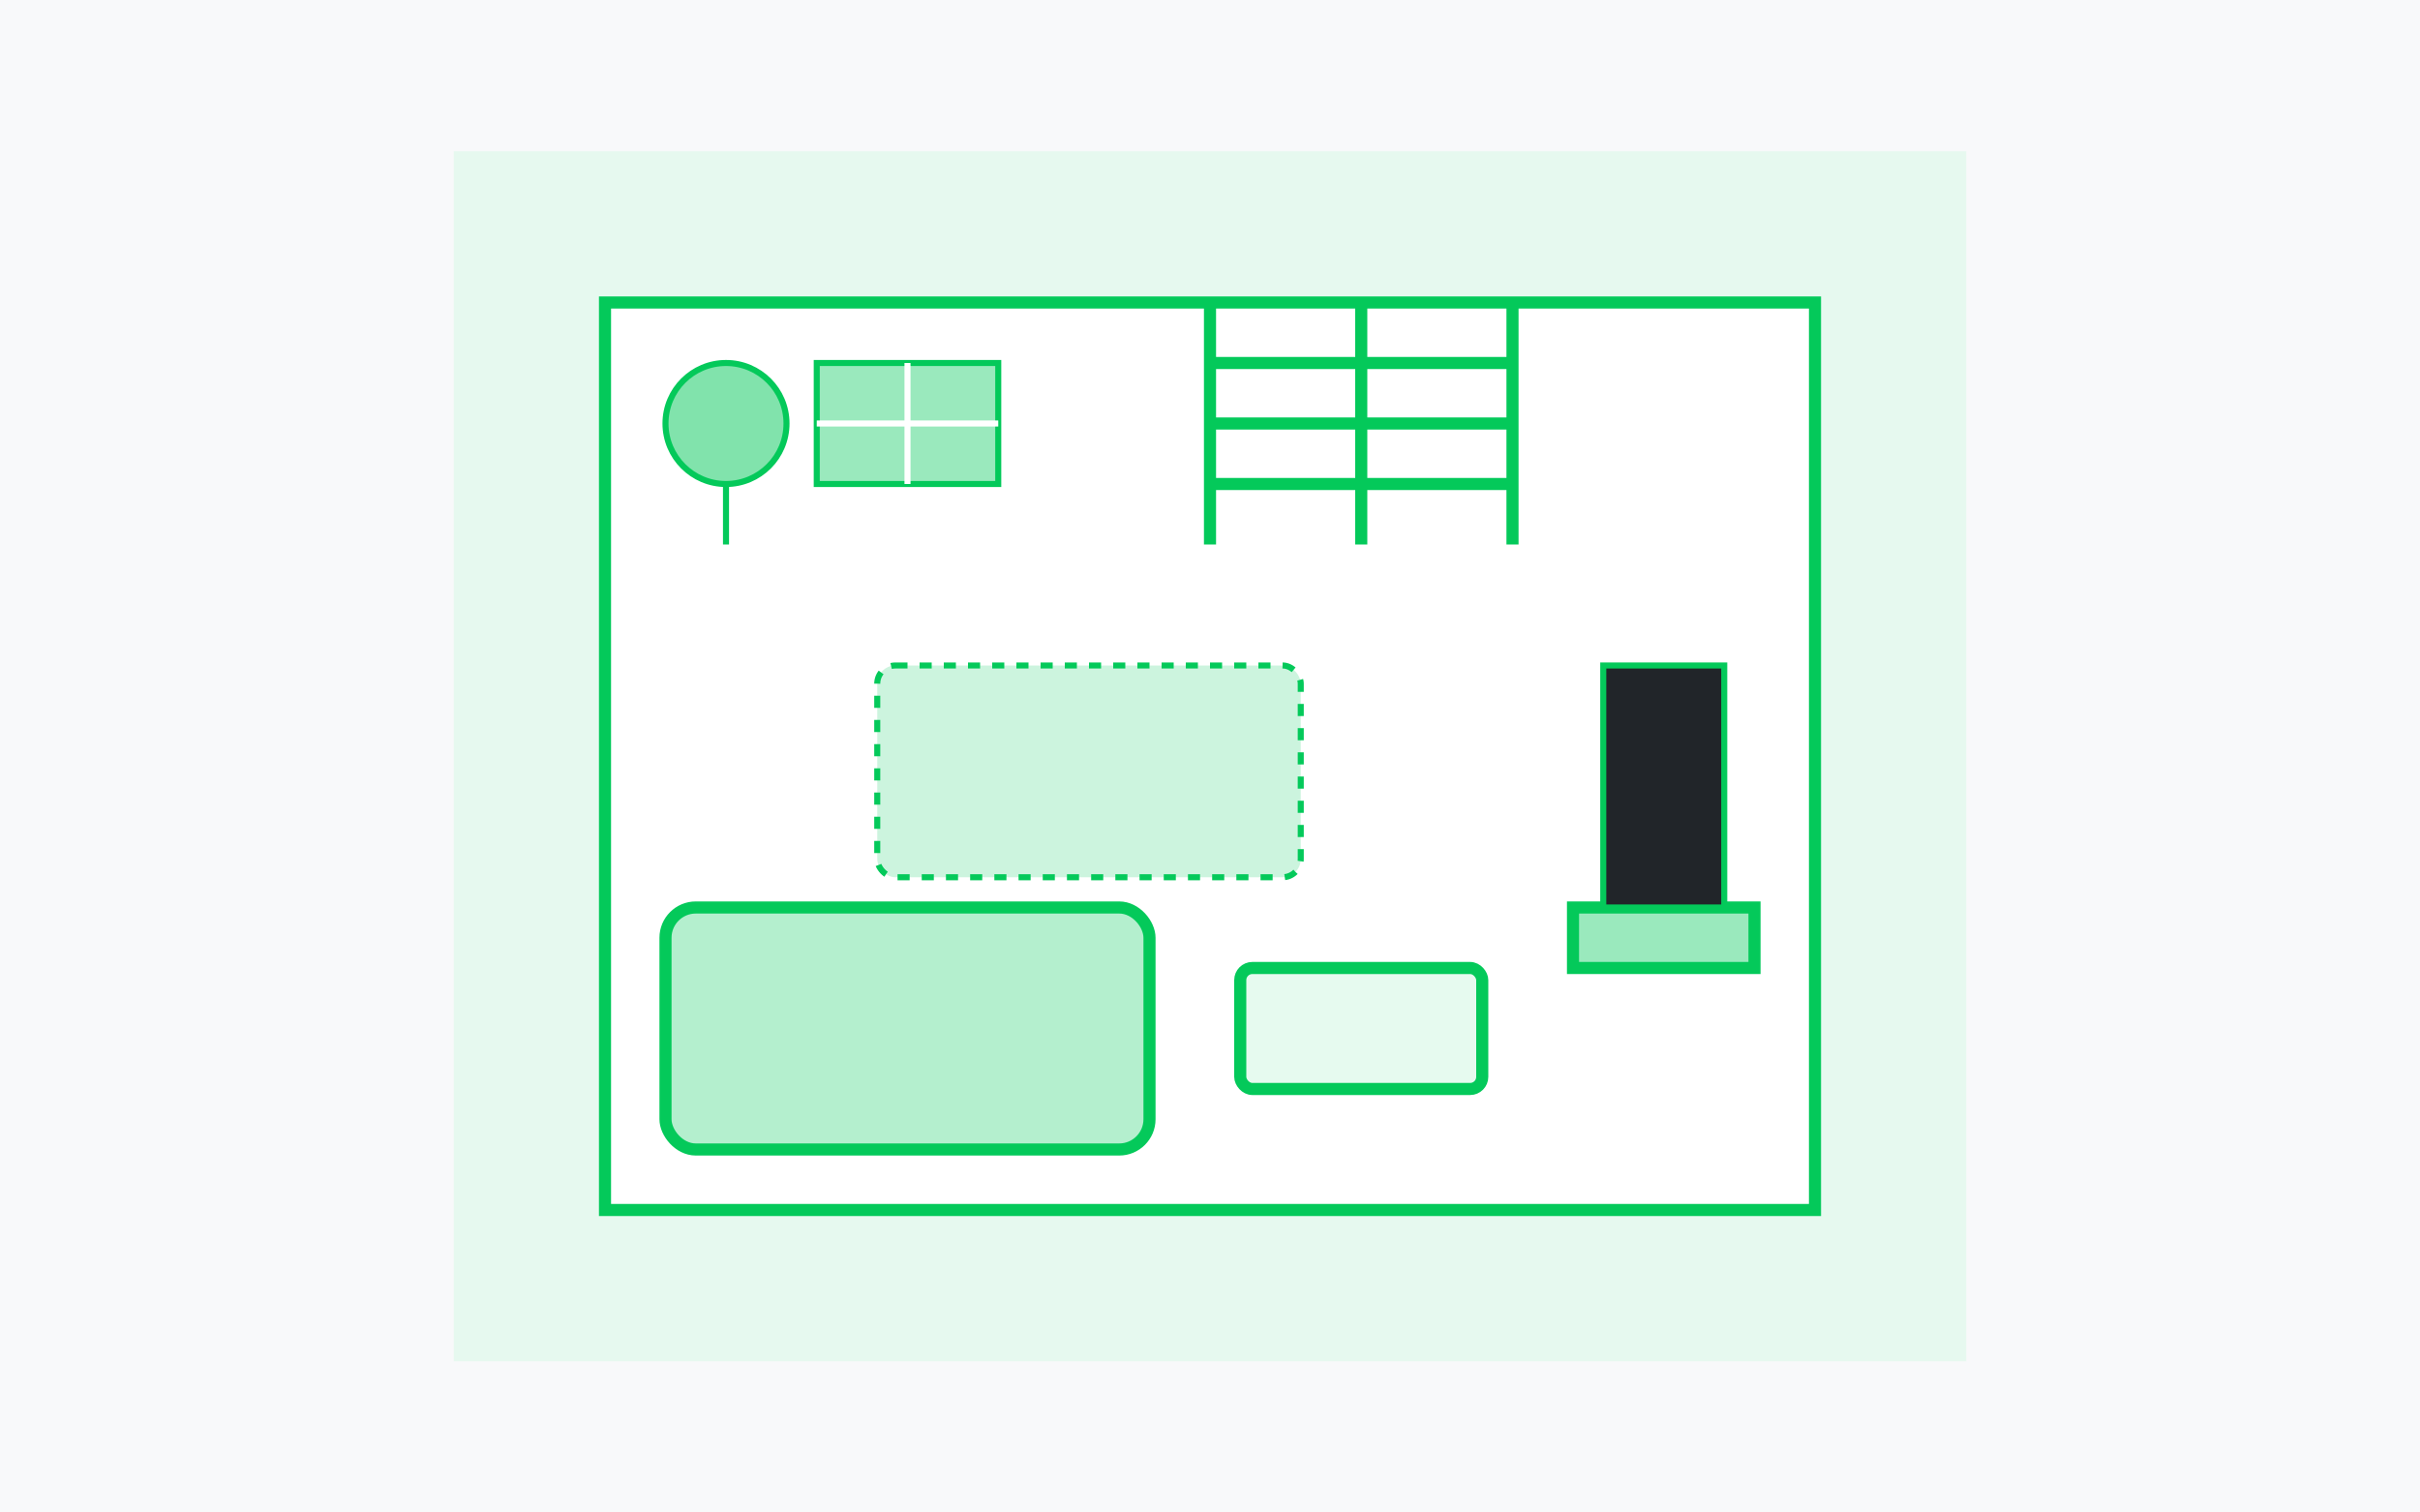
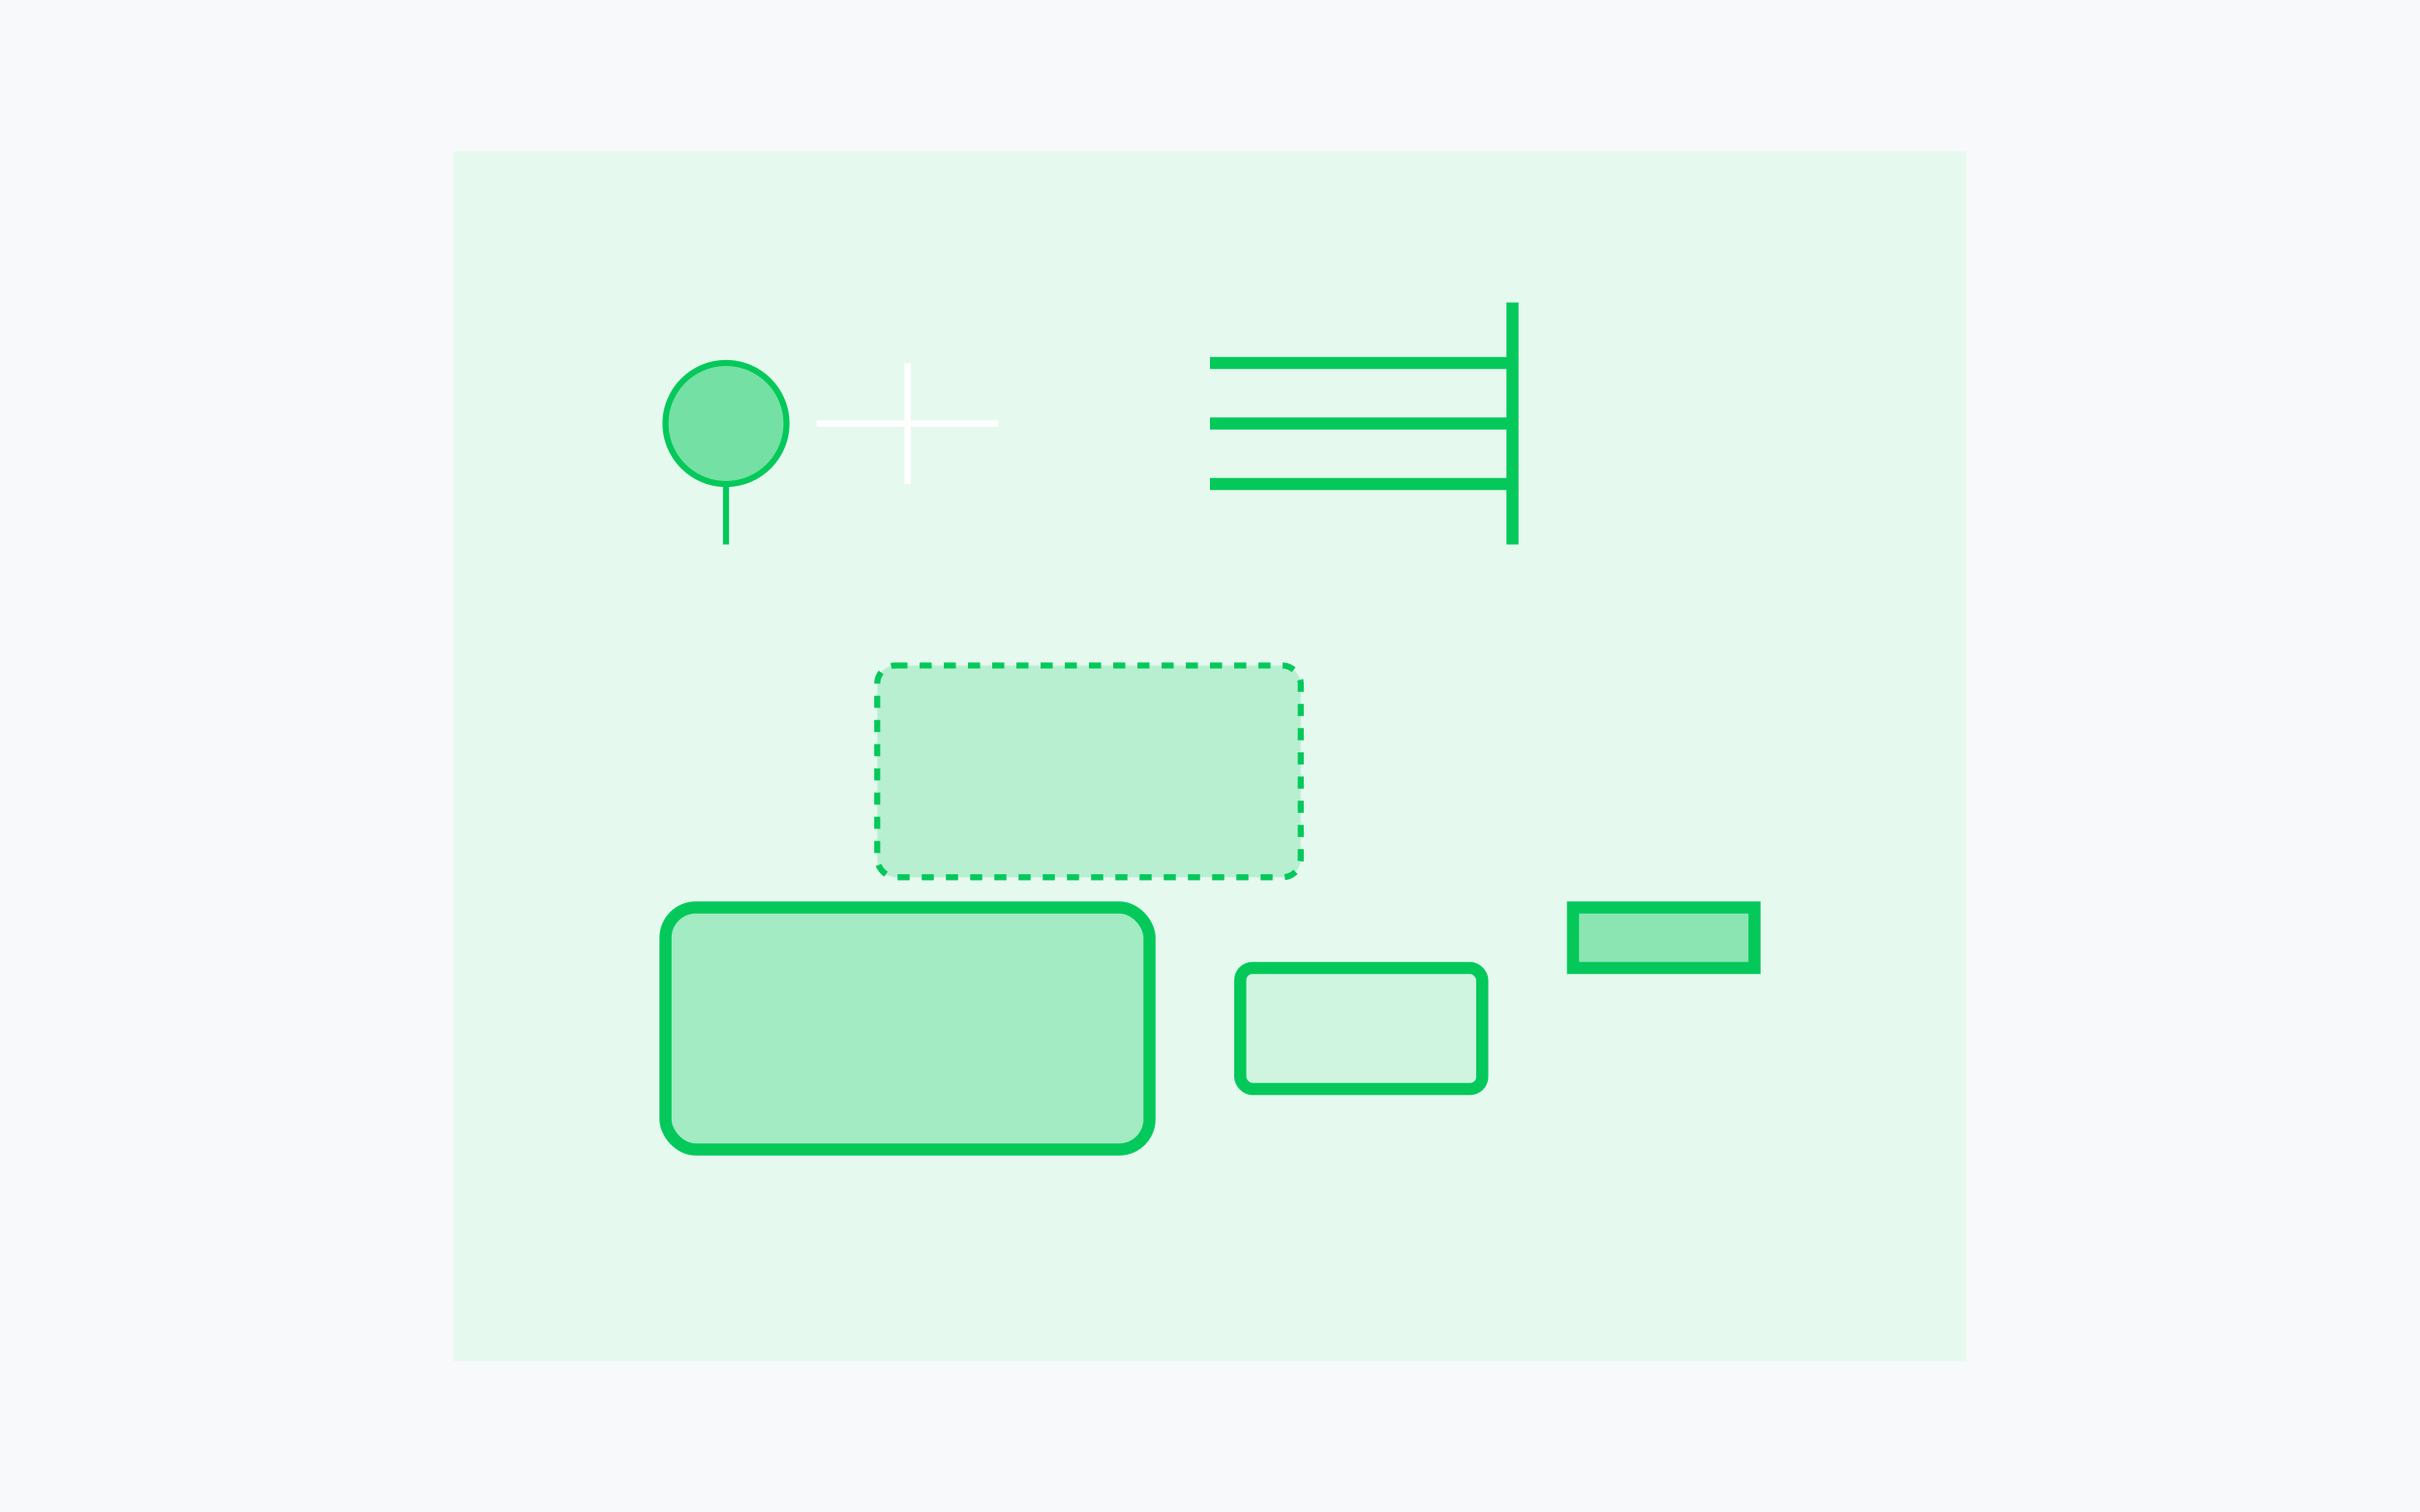
<svg xmlns="http://www.w3.org/2000/svg" width="400" height="250" viewBox="0 0 400 250" fill="none">
  <rect width="400" height="250" fill="#F8F9FA" />
  <g transform="translate(75, 25)">
    <rect x="0" y="0" width="250" height="200" fill="#E6F9EF" />
-     <rect x="25" y="25" width="200" height="150" fill="#FFFFFF" stroke="#04c95a" stroke-width="2" />
    <rect x="35" y="125" width="80" height="40" rx="5" fill="#04c95a" fill-opacity="0.3" stroke="#04c95a" stroke-width="2" />
    <rect x="130" y="135" width="40" height="20" rx="2" fill="#04c95a" fill-opacity="0.1" stroke="#04c95a" stroke-width="2" />
    <rect x="185" y="125" width="30" height="10" fill="#04c95a" fill-opacity="0.4" stroke="#04c95a" stroke-width="2" />
-     <rect x="190" y="85" width="20" height="40" fill="#212529" stroke="#04c95a" stroke-width="1" />
    <rect x="70" y="85" width="70" height="35" rx="3" fill="#04c95a" fill-opacity="0.2" stroke="#04c95a" stroke-width="1" stroke-dasharray="2 2" />
    <circle cx="45" cy="45" r="10" fill="#04c95a" fill-opacity="0.5" stroke="#04c95a" stroke-width="1" />
    <path d="M45 55L45 65" stroke="#04c95a" stroke-width="1" />
-     <path d="M125 25V65" stroke="#04c95a" stroke-width="2" />
    <path d="M125 35H175" stroke="#04c95a" stroke-width="2" />
    <path d="M125 45H175" stroke="#04c95a" stroke-width="2" />
    <path d="M125 55H175" stroke="#04c95a" stroke-width="2" />
-     <path d="M150 25V65" stroke="#04c95a" stroke-width="2" />
    <path d="M175 25V65" stroke="#04c95a" stroke-width="2" />
-     <rect x="60" y="35" width="30" height="20" fill="#04c95a" fill-opacity="0.4" stroke="#04c95a" stroke-width="1" />
    <path d="M60 45L90 45" stroke="#FFFFFF" stroke-width="1" />
    <path d="M75 35L75 55" stroke="#FFFFFF" stroke-width="1" />
  </g>
</svg>